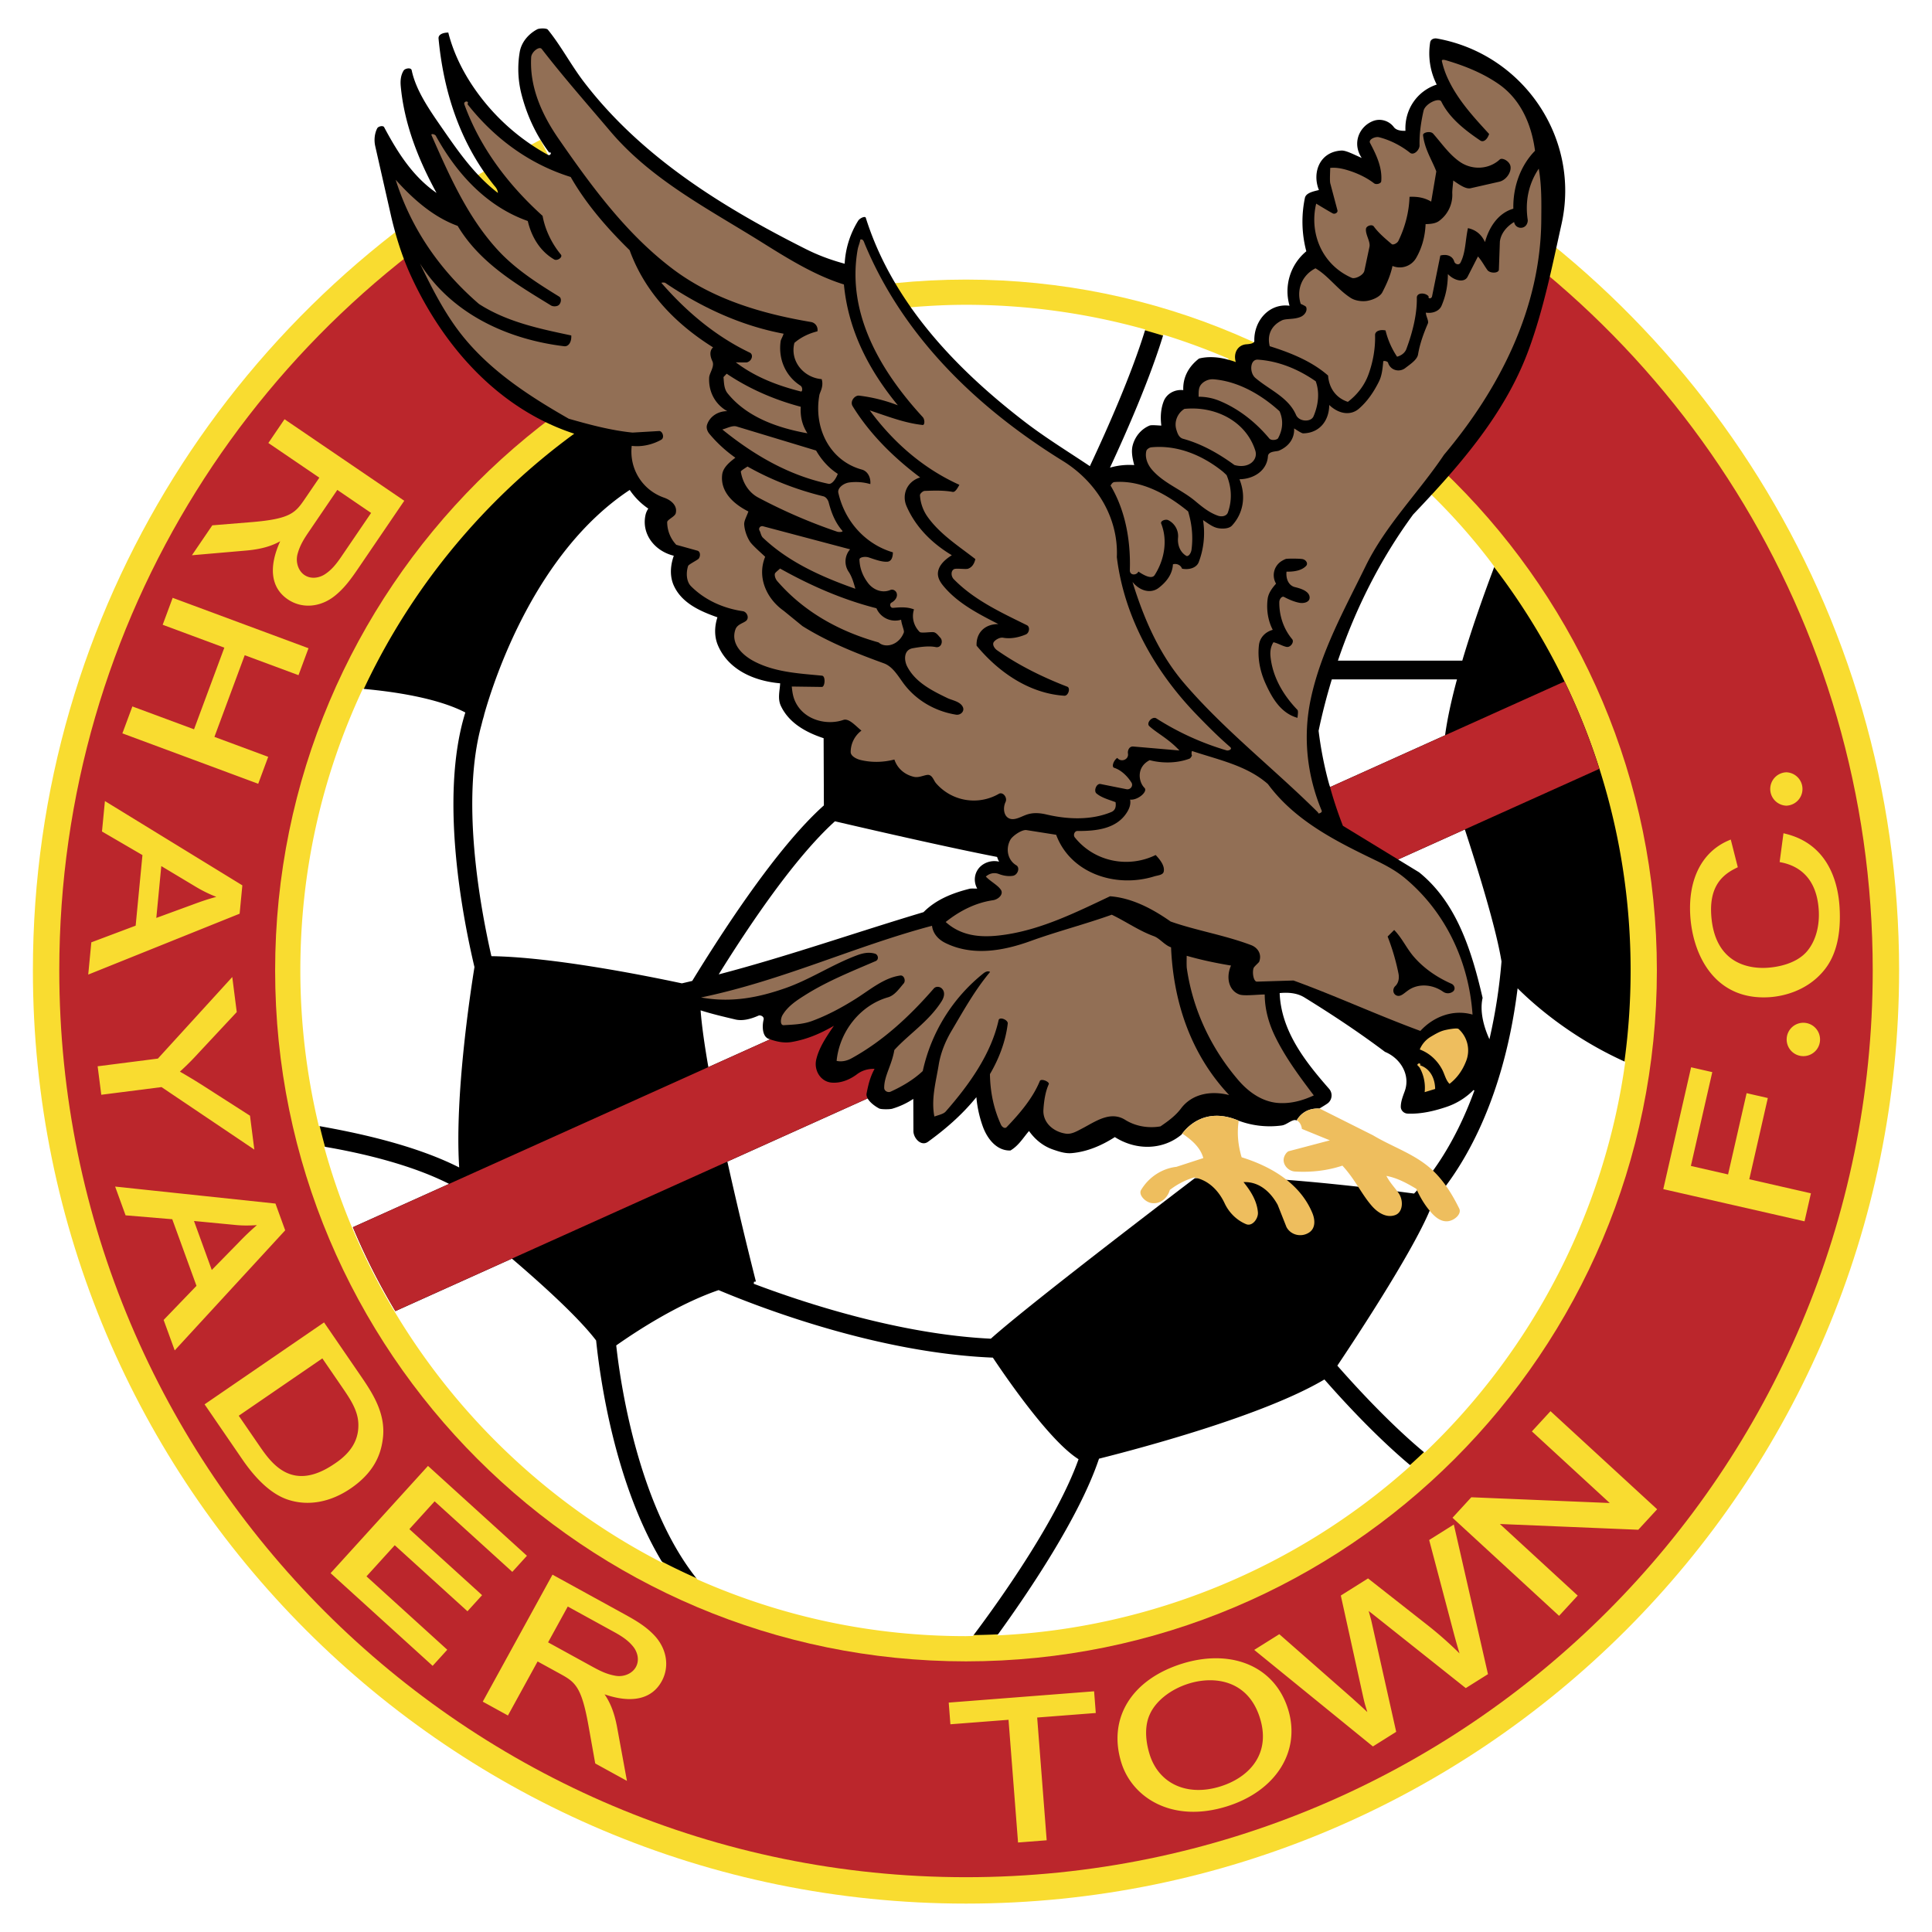
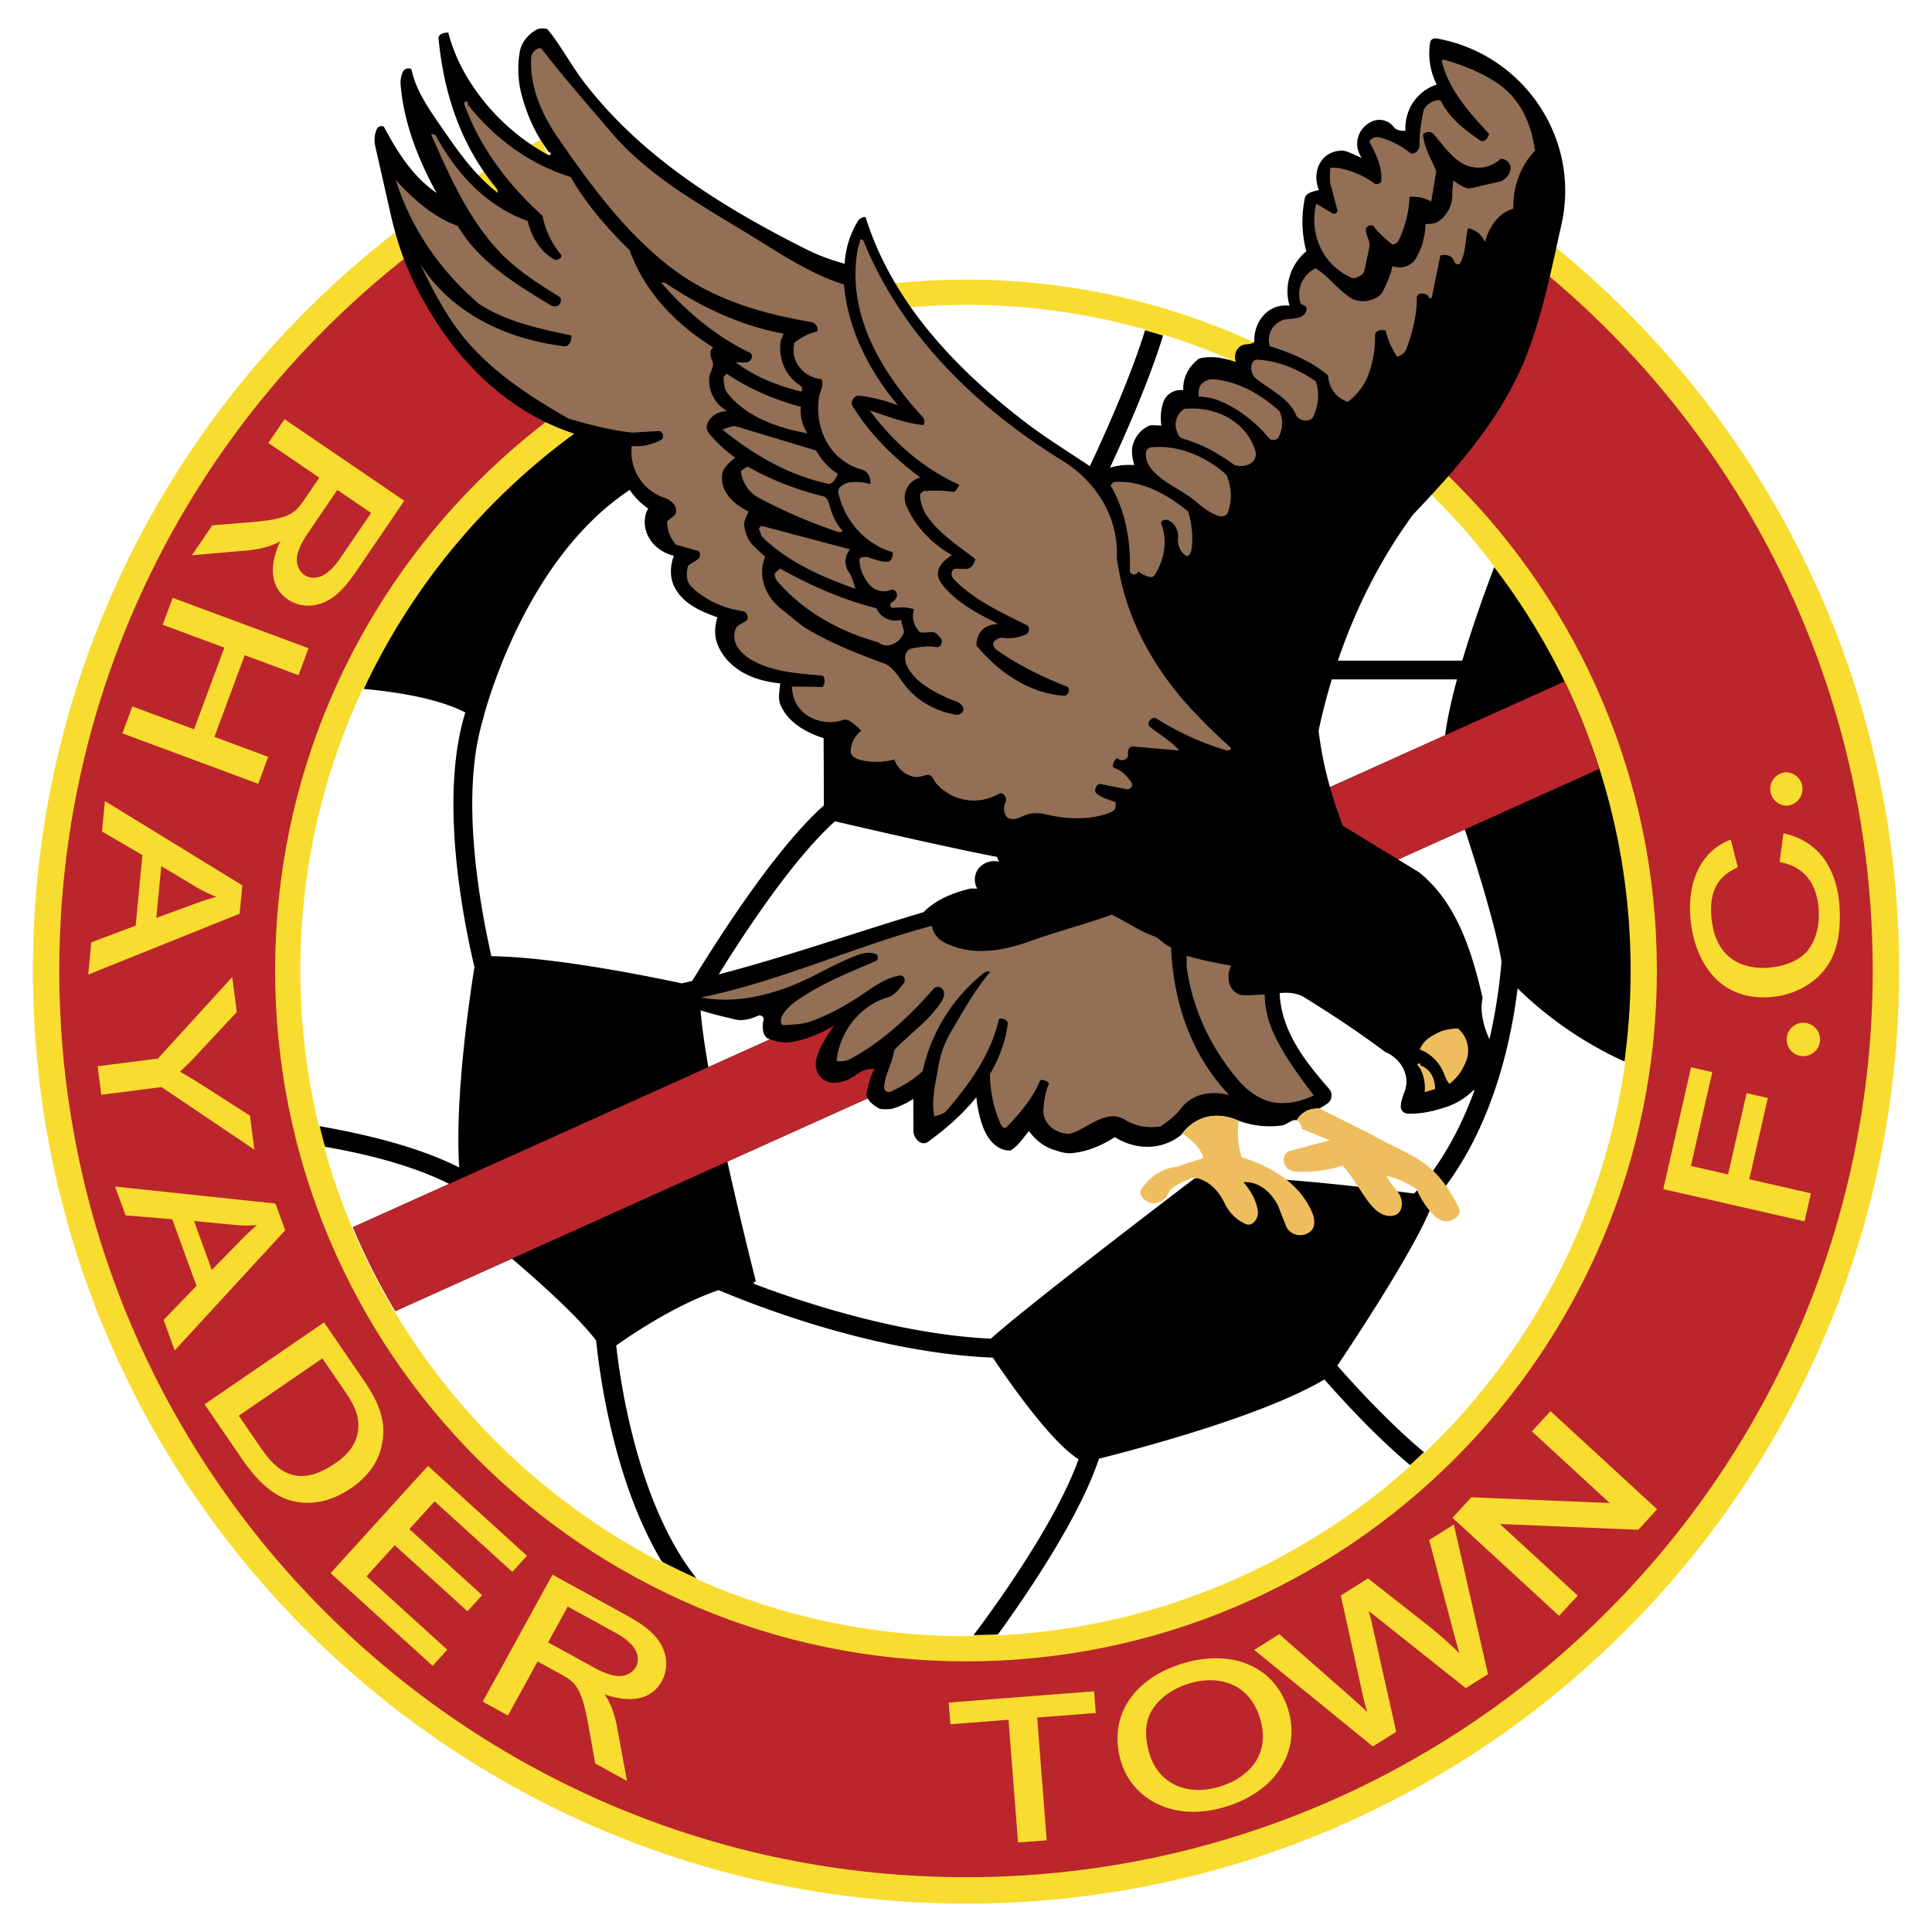
<svg xmlns="http://www.w3.org/2000/svg" width="2500" height="2500" viewBox="0 0 192.756 192.756">
  <g fill-rule="evenodd" clip-rule="evenodd">
    <path fill="#fff" d="M0 0h192.756v192.756H0V0z" />
    <path d="M138.857 13.962c-7.902 15.452-37.299 72.925-42.47 82.84-5.17-9.916-34.577-67.411-42.472-82.85C23.851 29.389 3.282 60.703 3.282 96.82c0 51.42 41.681 93.102 93.096 93.102 51.416 0 93.097-41.682 93.097-93.102 0-36.11-20.563-67.419-50.618-82.858z" fill="#f9dc30" />
    <path d="M137.658 16.306c-9.312 18.209-36.332 71.031-41.271 80.497-4.936-9.468-31.965-62.305-41.273-80.506-29.212 15-49.199 45.428-49.199 80.523 0 49.967 40.502 90.469 90.463 90.469 49.96 0 90.464-40.502 90.464-90.469 0-35.088-19.981-65.51-49.184-80.514z" fill="#bb262c" />
    <path d="M165.307 96.822c0 38.07-30.861 68.932-68.929 68.932-38.067 0-68.928-30.861-68.928-68.932 0-38.068 30.861-68.928 68.928-68.928 38.067 0 68.929 30.86 68.929 68.928z" fill="#f9dc30" />
    <path d="M142.756 49.45c3.984-4.321 7.701-8.956 9.748-14.518 1.5-4.076 2.354-8.35 3.293-12.589 1.9-8.556-3.816-16.944-12.414-18.497-.326-.059-.645.07-.697.392a6.905 6.905 0 0 0 .656 4.2c-1.963.646-3.227 2.496-3.119 4.615-.543.012-.945-.087-1.16-.373-.477-.634-1.33-.895-2.072-.606-1.395.543-2.109 2.231-1.131 3.687-.891-.393-1.586-.77-2.049-.74-2.186.138-2.914 2.244-2.221 3.938-.588.142-1.295.291-1.4.789a11.56 11.56 0 0 0 .141 5.323 5.173 5.173 0 0 0-1.674 5.432c-2.09-.27-3.572 1.572-3.512 3.518.01.259-.547.313-.77.327-.883.053-1.35.875-1.08 1.776-.256-.101-.508-.17-.758-.239a66.071 66.071 0 0 0-26.16-5.369c-1.833 0-3.643.095-5.437.24-1.949-2.753-3.53-5.75-4.561-9.031-.062-.197-.593.029-.763.303a9 9 0 0 0-1.343 4.284c-1.491-.407-2.723-.882-3.897-1.474-8.284-4.169-16.351-9.152-22.087-16.622-1.321-1.72-2.318-3.65-3.629-5.256-.14-.173-.861-.14-1.048-.043-.865.45-1.595 1.28-1.762 2.29a10.156 10.156 0 0 0 .156 4.108c.53 2.101 1.433 4.112 2.791 5.913.293-.124.148.374-.138.216a21.48 21.48 0 0 1-6.55-5.56c-1.554-1.98-2.776-4.233-3.383-6.635-.562.005-1.008.205-.972.6.487 5.145 2.062 10.342 5.575 14.691.048.061.315.312.349.711-2.413-1.856-4.043-4.27-5.678-6.625-1.245-1.793-2.517-3.667-2.924-5.609-.068-.325-.672-.187-.799.014-.296.464-.345 1.022-.295 1.567.346 3.771 1.756 7.331 3.571 10.651-2.4-1.655-3.922-4.11-5.23-6.562-.101-.188-.582-.094-.691.121-.27.533-.324 1.177-.199 1.755l1.61 7.104c.473 2 1.088 3.97 1.948 5.841 3.255 7.088 8.758 13.3 16.3 15.762-16.498 12.061-27.222 31.55-27.222 53.552 0 36.625 29.688 66.312 66.309 66.312 36.621 0 66.308-29.688 66.308-66.312 0-18.564-7.637-35.336-19.93-47.372z" />
    <path d="M102.191 42.047c2.096 1.615 4.354 2.996 6.545 4.462l.006-.014c1.76-3.746 4.141-9.132 5.492-13.523l.031-.102-.104-.028a66.446 66.446 0 0 0-17.785-2.433c-1.667 0-3.448.079-5.446.241l-.063.005c3.07 4.365 7.071 8.117 11.324 11.392zM113.162 46.402c-.178-.675-.32-1.368-.148-1.995.242-.874.846-1.6 1.676-1.947.205-.086.924 0 1.176 0-.105-.817-.061-1.651.23-2.411.295-.779 1.121-1.222 1.959-1.125-.049-1.198.467-2.301 1.572-3.152.822-.213 1.844-.185 2.918.112l.033-.097a66.006 66.006 0 0 0-6.412-2.367l-.102-.031-.029.1c-1.328 4.334-3.592 9.511-5.256 13.09l-.037.079a6.877 6.877 0 0 1 2.42-.256zM71.765 97.121l-.059.094c6.833-1.785 13.598-4.164 20.436-6.21 1.265-1.279 2.931-1.916 4.608-2.337.13-.032.544-.013.748-.013-.445-.796-.254-1.764.439-2.308a2.072 2.072 0 0 1 1.746-.379c-.096-.151-.146-.312-.205-.472-4.719-.908-12.865-2.782-16.175-3.555-3.974 3.59-8.459 10.233-11.538 15.18zM132.193 137.693l-.057-.062-.074.043c-5.92 3.486-17.646 6.658-22.414 7.859-1.945 5.83-7.113 13.436-10.025 17.455l-.127.178.215-.012c15.111-.748 29.652-6.73 40.947-16.846l.09-.08-.092-.076c-3.254-2.734-6.398-6.109-8.463-8.459zM162.082 105.91c-5.219-2.361-8.832-5.5-10.521-7.158l-.148-.148-.027.209c-1.506 11.787-5.908 18.252-8.398 21.057-1.254 3.832-7.6 13.455-9.516 16.314l-.045.066.053.061c1.725 1.965 5.133 5.691 8.584 8.566l.072.059.066-.064c10.818-10.32 17.898-24.117 19.939-38.854l.012-.078-.071-.03zM107.605 145.584l-.07-.045c-2.742-1.764-6.82-7.609-8.447-10.043l-.029-.045-.053-.002c-11.335-.475-22.875-4.869-27.311-6.734-4.041 1.385-8.13 4.053-10.214 5.518.521 4.75 2.444 16.33 8.09 23.344 8.515 3.77 17.52 5.662 26.807 5.662l.693-.018c3.082-4.092 8.424-11.756 10.508-17.557l.026-.08zM132.439 77.61c.041.155.082.311.125.465.031.123.072.242.105.362.008.011.025.032.059.08l11.447-5.157c.205-1.522.588-3.339 1.152-5.444l.035-.131h-12.487a59.398 59.398 0 0 0-1.318 5.127c.197 1.613.494 3.173.882 4.698zM141.586 87.032c3.723 3.005 5.23 7.759 6.334 12.527-.287 1.27.061 2.771.682 4.129l.031-.141a54.101 54.101 0 0 0 1.172-7.619c-.516-3.202-2.232-8.812-3.658-13.175l-6.658 2.998 2.097 1.281zM45.813 116.477l-.011-.18c-.414-6.965 1.07-16.924 1.535-19.811-1.144-4.831-3.524-16.885-.936-25.318l.025-.083-.078-.04c-2.769-1.409-7.009-2.037-10.079-2.315l-.072-.007-.031.066c-4.115 8.817-6.201 18.25-6.201 28.033 0 5.195.619 10.416 1.842 15.52 3.236.574 9.216 1.748 13.846 4.055l.16.08zM59.478 133.771l-.003-.027-.017-.025c-1.766-2.318-5.489-5.674-8.382-8.146l-11.634 5.24a66.068 66.068 0 0 1-4.237-8.371l9.604-4.324c-3.834-1.941-8.712-3.068-12.312-3.689l-.163-.029.045.158c4.893 17.695 17.071 32.719 33.413 41.215l.324.166-.187-.312c-4.569-7.709-6.034-17.852-6.451-21.856z" fill="#fff" />
    <path d="M144.32 110.434c-1.25.422-2.551.725-3.875.672-.377-.014-.691-.318-.688-.689.004-.541.215-1.055.396-1.557.59-1.633-.445-3.287-1.973-3.916-2.6-1.955-5.295-3.738-8.045-5.432-.695-.428-1.547-.521-2.463-.432.148 3.777 2.535 6.82 4.928 9.547a1.001 1.001 0 0 1-.074 1.402c-.145.127-.662.432-.875.561l.025.014c-1.287-.08-1.98.613-2.309 1.18-.08-.031-.162-.047-.248-.031-.418.086-.803.479-1.246.537a8.895 8.895 0 0 1-4.277-.471c-3.418-1.471-5.271.738-5.715 1.379-1.803 1.512-4.465 1.643-6.652.25-1.279.82-2.738 1.465-4.312 1.6-.637.055-1.252-.15-1.854-.357-.945-.326-1.754-.947-2.398-1.85-.59.682-1.02 1.449-1.854 1.945-1.377.043-2.328-1.182-2.771-2.441a11.586 11.586 0 0 1-.627-2.881c-1.477 1.828-3.187 3.264-4.823 4.451-.68.494-1.444-.342-1.458-1.053l-.011-3.225a7.796 7.796 0 0 1-2.107.982c-.252.074-1.111.072-1.297-.025-.427-.223-.931-.604-1.152-1.006l-13.995 6.305a428.738 428.738 0 0 0 2.847 11.967l-.19.021-.028.201c4.904 1.859 14.5 5.041 23.657 5.48 3.998-3.592 20.176-15.879 20.338-16.004 5-.568 16.973.873 21.887 1.523 1.441-1.486 4.01-4.746 6.02-10.279l-.084-.053a6.858 6.858 0 0 1-2.697 1.685zM76.688 103.646c-.636-.244-.661-1.25-.504-1.912.08-.336-.339-.479-.501-.408-.828.367-1.622.555-2.33.385-1.157-.275-2.321-.545-3.453-.908l.002.041c.117 1.523.397 3.473.771 5.623l6.159-2.773c-.048-.018-.099-.03-.144-.048zM82.199 80.356l-.026-6.705c-1.859-.612-3.493-1.574-4.27-3.235-.34-.726-.096-1.533-.067-2.242-2.529-.219-5.119-1.299-6.189-3.743-.38-.867-.387-1.851-.07-2.843-1.741-.612-3.542-1.417-4.338-3.136-.42-.908-.381-1.964-.015-3.006-1.922-.469-3.233-2.173-2.824-4.057a1.86 1.86 0 0 1 .281-.646 6.924 6.924 0 0 1-1.854-1.861c-9.358 6.181-13.483 18.729-14.525 22.427.016.001-.101.383-.101.383l-.043.147-.137.539c-1.994 7.344-.236 17.527.988 22.941l.019.079.082.001c6.078.104 15.101 1.896 18.919 2.71.346-.076.689-.16 1.034-.242 2.955-4.821 8.429-13.313 13.136-17.511zM133.484 65.911h12.41l.021-.075c.82-2.765 1.891-5.895 3.178-9.303a60.769 60.769 0 0 0-6.264-7.157l-.004-.003c-.607.659-1.219 1.312-1.834 1.959-3.28 4.46-5.753 9.413-7.507 14.579z" fill="#fff" />
    <path d="M86.46 109.094c.149-.764.329-1.607.795-2.453-.658-.021-1.256.164-1.741.529-.744.559-1.649.926-2.566.84-1.088-.107-1.761-1.23-1.511-2.301.265-1.129.895-2.107 1.762-3.367-1.516.879-2.821 1.371-4.185 1.613-.778.139-1.538-.031-2.184-.262l-41.626 18.748a66.068 66.068 0 0 0 4.237 8.371l47.125-21.225c-.09-.163-.138-.331-.106-.493zM139.488 85.751l20.082-9.045a65.644 65.644 0 0 0-3.467-8.719L132.697 78.53a40.15 40.15 0 0 0 1.285 3.861l5.506 3.36z" fill="#bb262c" />
    <path d="M123.877 115.461c-.387-1.318-.463-2.49-.289-3.646l.01.004c-3.418-1.471-5.271.738-5.715 1.379.037-.027.076-.051.111-.08.883.613 1.76 1.334 2.062 2.424l-2.684.873c-1.396.158-2.732.984-3.527 2.311-.281.473.402 1.197 1.025 1.299.92.152 1.643-.543 1.84-1.303.787-.6 1.592-1.006 2.422-1.244 1.438.242 2.465 1.33 3.045 2.564.469 1.006 1.285 1.742 2.156 2.096.619.252 1.219-.57 1.17-1.178-.092-1.115-.678-2.084-1.436-3.021 1.633-.07 2.756 1.082 3.408 2.268l.873 2.207c.432.832 1.514 1.066 2.285.539.619-.424.584-1.238.309-1.912-1.233-2.998-4.167-4.682-7.065-5.58zM129.369 111.783c.268.105.479.457.521.848l2.793 1.141-4.094 1.08c-.168.039-.465.387-.514.77-.078.617.469 1.221 1.123 1.26 1.621.1 3.252-.092 4.734-.586 1.275 1.373 1.924 2.883 2.977 4.064.586.656 1.459 1.195 2.324.854.734-.291.809-1.436.322-2.156-.332-.492-.865-1.029-1.234-1.738 1.115.207 2.082.75 2.988 1.291.406.908.908 1.729 1.549 2.436.414.453.936.844 1.557.799.666-.049 1.443-.717 1.172-1.271-.684-1.387-1.514-2.75-2.678-3.838-1.703-1.59-3.953-2.287-5.924-3.469l-5.309-2.662c-1.285-.083-1.979.611-2.307 1.177zM144.025 102.812c.291-.086 1.346-.289 1.498-.15a2.881 2.881 0 0 1 .75 3.209c-.334.859-.85 1.643-1.652 2.264-.379-.363-.48-.953-.75-1.455-.477-.881-1.24-1.611-2.221-1.973.232-.562.633-1 1.131-1.291.399-.234.803-.477 1.244-.604zM141.502 106.363c-.305-.211.311-.438.188-.072 1.029.342 1.482 1.338 1.496 2.355l-1.047.318a4.126 4.126 0 0 0-.48-2.41 1.205 1.205 0 0 0-.157-.191z" fill="#eebe5e" />
    <path d="M122.727 74.526c.279.241-.186.39-.344.342a27.337 27.337 0 0 1-7.012-3.192c-.402-.257-1.051.458-.701.775.789.72 1.91 1.251 3 2.425l-4.592-.395c-.439-.041-.588.421-.541.704.1.606-.697.908-1.068.429-.398.291-.58.906-.309.991.672.213 1.295.793 1.721 1.463.209.327-.082.725-.461.678l-2.604-.521c-.422-.102-.723.685-.422.937.51.433 1.27.63 1.904.87.059.38.021.799-.422.985-1.93.807-4.258.766-6.465.246-.588-.139-1.223-.206-1.84-.03-.564.16-1.182.585-1.713.476-.736-.15-.818-1.105-.537-1.685.221-.458-.268-1.058-.676-.819a4.984 4.984 0 0 1-6.271-1.078c-.227-.265-.369-.882-.868-.814-.384.053-.866.297-1.317.193-.888-.199-1.646-.802-1.956-1.727-1.168.297-2.271.301-3.33.057-.442-.099-1.038-.395-1.031-.818a2.681 2.681 0 0 1 1.074-2.123c-.61-.494-1.25-1.262-1.814-1.065-1.638.569-3.99.028-4.835-1.933-.168-.392-.247-.815-.301-1.402l3.006.041c.309-.007.388-1.086.009-1.124-2.231-.221-4.615-.323-6.714-1.4-1.217-.624-2.438-1.781-1.917-3.229.183-.507.824-.621 1.074-.855.326-.306.058-.889-.343-.949-1.944-.286-3.789-1.104-5.172-2.495-.455-.457-.513-1.317-.287-2.017.053-.165.971-.599 1.07-.747.191-.286.135-.703-.137-.778l-2.115-.588a3.32 3.32 0 0 1-.905-2.256c-.002-.254.77-.549.854-.89.192-.778-.482-1.318-1.165-1.556-2.164-.754-3.488-2.875-3.227-5.167 1.04.124 2.096-.137 2.94-.609.365-.204.136-.87-.197-.873l-2.661.156c-2.16-.218-4.272-.785-6.365-1.383-4.296-2.453-8.527-5.229-11.416-9.351-1.349-1.925-2.407-4.025-3.429-6.135 3.135 5.002 8.705 7.57 14.393 8.255.416.049.744-.398.704-1.076-3.132-.664-6.407-1.336-9.208-3.141-3.742-3.231-6.704-7.316-8.312-12.391 1.922 2.139 3.913 3.775 6.183 4.599 2.209 3.691 5.855 5.817 9.309 7.937.202.124.525.108.699.017.309-.159.409-.721.127-.894-2.182-1.339-4.359-2.737-6.088-4.606-3.024-3.268-4.839-7.385-6.651-11.492-.095-.214.345-.097.421.041 2.091 3.8 5.073 7.061 9.18 8.511.372 1.588 1.228 3.02 2.638 3.838.296.171.893-.217.659-.498-.875-1.056-1.565-2.432-1.819-3.853-3.445-3.112-6.239-6.807-7.8-11.109-.134-.371.53-.415.307-.036 2.661 3.393 6.156 5.975 10.297 7.267 1.595 2.795 3.768 5.235 5.88 7.304 1.567 4.309 4.684 7.409 8.326 9.695-.389.352-.296.899-.069 1.38.247.522-.301 1.179-.323 1.636-.071 1.425.609 2.674 1.806 3.348-.904-.007-1.731.511-2.011 1.341-.107.318.017.666.235.927.753.9 1.62 1.697 2.585 2.377-.534.413-1.227.949-1.315 1.688-.207 1.738 1.172 2.951 2.616 3.676-.211.575-.445.954-.419 1.307.043.601.268 1.219.565 1.688.248.391 1.256 1.256 1.527 1.526-.836 2.033.134 4.178 1.843 5.382l1.876 1.53c2.529 1.584 5.32 2.698 8.124 3.716.861.312 1.378 1.204 1.925 1.955 1.241 1.706 3.168 2.834 5.281 3.168.425.068.875-.322.673-.763-.254-.553-1.074-.671-1.512-.88-1.669-.798-3.24-1.623-4.04-3.162-.32-.616-.371-1.658.553-1.823.641-.115 1.584-.261 2.275-.118.594.124.78-.611.479-.929-.185-.195-.357-.459-.61-.54-.255-.083-1.293.123-1.458-.042-.569-.579-.824-1.412-.562-2.245-.727-.285-1.464-.203-2.081-.155-.301.024-.392-.398-.167-.52.341-.186.643-.551.521-.946-.079-.258-.384-.424-.628-.318-.809.348-1.713-.005-2.241-.709-.504-.671-.82-1.443-.846-2.322-.007-.244.568-.336.932-.214.634.212 1.285.453 1.826.428.392-.018.573-.374.579-.937-2.728-.804-4.796-3.081-5.442-5.938-.108-.482.516-.95 1.067-1.031a5.156 5.156 0 0 1 2.124.158c.063-.649-.257-1.286-.839-1.445-3.204-.875-4.832-4.14-4.244-7.436.054-.304.455-.854.229-1.59-1.763-.138-3.191-1.767-2.72-3.616.633-.555 1.458-.95 2.296-1.153a.788.788 0 0 0-.655-.933c-4.903-.826-9.785-2.27-13.786-5.295-4.638-3.505-8.098-8.239-11.385-12.988-1.657-2.394-2.909-5.158-2.732-8.138.031-.517.806-1.136 1.055-.814 2.14 2.774 4.525 5.478 6.851 8.223 4.123 4.865 9.854 7.773 15.17 11.103 2.631 1.648 5.302 3.293 8.126 4.166.432 4.566 2.458 8.502 5.381 12.056a16.072 16.072 0 0 0-3.859-.964c-.428-.054-.957.558-.649 1.058 1.639 2.661 3.962 5.023 6.733 7.103-1.325.402-1.858 1.725-1.355 2.875.901 2.061 2.496 3.676 4.516 4.887-.755.466-1.295 1.033-1.38 1.684-.071.531.221 1.002.542 1.388 1.38 1.659 3.299 2.688 5.483 3.795-1.379-.004-2.234.892-2.176 2.155 2.176 2.63 5.246 4.77 8.756 4.995.396.024.637-.771.291-.903-2.336-.898-4.785-2.082-7.004-3.636-.264-.185-.508-.577-.318-.83.174-.232.602-.476.922-.418.738.133 1.547-.021 2.271-.329.344-.146.441-.753.107-.919-2.586-1.278-5.264-2.505-7.306-4.598-.267-.275-.312-.822.038-.999.21-.105 1.16.037 1.379-.036.403-.134.633-.491.742-.965-1.645-1.284-3.454-2.423-4.711-4.138a4.166 4.166 0 0 1-.816-2.222c-.01-.179.307-.435.456-.441.968-.039 1.928-.065 2.807.098.25.047.484-.37.669-.706-3.571-1.616-6.546-4.183-8.941-7.425 1.817.602 3.477 1.262 5.277 1.455.218.024.234-.543.006-.792-4.172-4.54-7.616-10.303-6.492-16.703.061-.346.223-.676.265-1.001.298-.113.38.277.448.436 3.904 9.361 11.323 16.432 19.756 21.644 3.344 2.067 5.566 5.646 5.391 9.602.738 5.994 3.771 11.368 7.918 15.67 1.089 1.13 2.196 2.242 3.382 3.269z" fill="#926f55" />
-     <path d="M153.521 16.828c.303 1.723.264 3.429.252 5.12-.057 8.78-4.139 16.815-9.705 23.426-2.523 3.762-5.807 6.998-7.811 11.09-2.104 4.303-4.475 8.541-5.482 13.274-.787 3.708-.406 7.552 1.094 11.151.082.198-.432.372-.354.182-4.445-4.416-9.338-8.203-13.359-12.889-2.441-2.848-3.99-6.302-5.166-10.12.775.95 1.865 1.169 2.615.589.715-.552 1.367-1.311 1.418-2.347.379-.126.803.093.904.431.711.147 1.463-.081 1.678-.667a8.213 8.213 0 0 0 .424-4.176c.539.356.986.711 1.514.805.416.075 1.066.066 1.367-.255 1.076-1.153 1.465-2.847.752-4.626 1.5-.028 2.748-.912 2.84-2.289.035-.534.85-.462 1.09-.562.973-.411 1.572-1.199 1.523-2.222.422.272.768.494.904.492 1.598-.026 2.586-1.226 2.598-2.83 1.016.962 2.176 1.044 2.949.382.867-.746 1.512-1.709 2.018-2.734.268-.542.352-1.173.422-1.99.01-.107.436-.021.479.121.24.787 1.141.984 1.713.542.514-.397 1.191-.832 1.281-1.363.182-1.089.564-2.119.979-3.085.113-.267-.197-.721-.199-1.091.623.111 1.326-.122 1.566-.686.387-.91.619-1.88.631-3.157.648.683 1.631.881 1.955.288l1.045-2.044c.383.434.652.955.938 1.349.26.361 1.135.346 1.15-.035l.098-2.787c.096-.821.678-1.519 1.422-1.964.066.432.49.673.887.542.385-.126.5-.554.469-.766-.275-1.857.09-3.583 1.101-5.099zM118.924 75.395c-.076-.191-.035-.422.006-.466 2.703.898 5.473 1.453 7.57 3.297 2.703 3.671 6.812 5.718 10.807 7.64 1.008.488 2 1.029 2.857 1.742 4.023 3.346 6.383 8.276 6.752 13.617-2.012-.574-3.969.275-5.205 1.631-4.354-1.604-8.467-3.508-12.658-5.031l-3.658.113c-.33-.008-.479-.912-.322-1.359.049-.139.529-.555.553-.618.299-.773-.15-1.423-.809-1.67-2.666-1.005-5.496-1.457-8.023-2.35-1.926-1.353-3.943-2.362-6.045-2.52-3.432 1.627-6.742 3.259-10.363 3.816-2.004.307-4.256.364-6.034-1.25 1.403-1.118 2.985-1.921 4.723-2.172.533-.079 1.076-.594.783-1.038-.316-.476-1.004-.803-1.502-1.321.414-.362.881-.415 1.295-.258.449.171.939.256 1.402.181.488-.077.742-.812.342-1.049-.828-.492-1.102-1.593-.598-2.533.219-.406 1.15-1.042 1.611-.979l2.965.468c1.412 3.828 5.912 5.348 9.775 4.154.359-.112.881-.125.957-.48.111-.536-.289-1.113-.805-1.655-2.754 1.348-6.131.666-8.07-1.762-.18-.223-.029-.638.268-.636 1.84.011 3.961-.186 4.992-1.947.207-.354.342-.756.26-1.186.73.102 1.811-.789 1.43-1.172-.607-.612-.812-2.082.525-2.76 1.139.307 2.652.343 3.965-.148.127-.049.203-.238.254-.299z" fill="#926f55" />
    <path d="M122.633 109.254c-1.863-.473-3.721-.105-4.807 1.342-.521.695-1.229 1.229-2.047 1.783-1.129.199-2.436.025-3.508-.645-1.492-.938-2.975.162-4.283.844-.52.27-1.064.607-1.631.529-1.229-.166-2.344-1.086-2.254-2.406.059-.893.199-1.801.533-2.529.109-.238-.77-.615-.895-.312-.691 1.693-1.998 3.232-3.305 4.592-.189.201-.473-.025-.57-.24-.689-1.51-1.068-3.148-1.1-5.045.834-1.418 1.557-3.172 1.777-5.045.045-.371-.826-.719-.912-.338-.746 3.355-2.904 6.408-5.273 9.107-.216.246-.609.326-1.136.504-.337-1.758.155-3.453.429-5.133.199-1.229.674-2.387 1.309-3.455 1.183-1.998 2.311-4.035 3.821-5.834-.199-.129-.455-.027-.656.133a17.144 17.144 0 0 0-6.061 9.752c-.894.844-2.027 1.523-3.222 2.064-.227.102-.623-.045-.625-.391-.008-1.18.763-2.266 1.011-3.768 1.403-1.551 3.444-2.854 4.714-4.861.249-.395.383-.895.049-1.254-.217-.234-.617-.266-.827-.023-2.366 2.719-5.024 5.213-8.197 6.959-.466.258-.993.377-1.498.26.293-2.957 2.381-5.559 5.133-6.344.689-.197 1.17-.945 1.552-1.371.244-.271.044-.854-.329-.801-1.647.229-3.005 1.414-4.482 2.344-1.386.869-2.834 1.648-4.363 2.205-.91.33-1.898.35-2.782.406-.399.027-.322-.674-.124-1.008.55-.926 1.479-1.508 2.356-2.059 2.178-1.357 4.576-2.314 6.936-3.329.349-.15.254-.64-.063-.737-.655-.197-1.268-.039-1.835.174-2.457.919-4.661 2.413-7.14 3.274-2.559.891-5.291 1.482-8.388.92 8.14-1.688 15.371-5.122 23.047-7.152.097.795.643 1.371 1.323 1.709 2.729 1.354 5.814.789 8.52-.191 2.652-.962 5.396-1.659 8.09-2.623 1.414.678 2.727 1.609 4.201 2.142.582.21 1.074.902 1.715 1.112.228 5.36 1.914 10.618 5.797 14.739zM143.861 6.116c-.066-.266.387-.108.566-.054 1.826.547 3.572 1.268 5.094 2.323 2.098 1.455 3.26 3.864 3.629 6.658-1.373 1.391-2.211 3.483-2.164 5.779-1.51.433-2.424 1.842-2.828 3.333-.309-.681-.836-1.206-1.699-1.394-.271 1.227-.223 2.438-.748 3.447-.152.291-.549.145-.623-.117-.145-.501-.67-.784-1.385-.596l-.824 4.06c-.057.295-.439.253-.338.02-.32-.405-1.195-.405-1.184.13.031 1.612-.41 3.413-1.041 5.11-.146.4-.525.668-.93.772a8.165 8.165 0 0 1-1.15-2.618c-.547-.121-1.057.071-1.045.463.037 1.293-.195 2.655-.66 3.931-.393 1.084-1.119 2.018-2.053 2.73-1.135-.37-1.875-1.312-1.975-2.624-1.654-1.452-3.807-2.295-5.822-2.929-.293-1.176.209-2.093 1.223-2.58.41-.197 1.246-.064 1.896-.363.367-.169.666-.59.514-.966-.041-.104-.537-.309-.541-.316-.457-1.427.135-2.863 1.471-3.546 1.285.745 2.182 2.096 3.516 2.953.453.292 1.135.375 1.611.301.613-.095 1.32-.427 1.541-.854.438-.845.809-1.667 1.018-2.635a1.885 1.885 0 0 0 2.361-.799c.576-1 .889-2.128.941-3.374.492-.01.996-.054 1.357-.326a3.216 3.216 0 0 0 1.305-2.761c-.014-.237.076-.955.098-1.266.582.404 1.254.883 1.732.771l2.854-.648c.682-.151 1.23-.943 1.123-1.543-.092-.516-.828-.9-1.072-.674-1.104 1.018-2.775 1.067-3.979.232-1.078-.748-1.811-1.843-2.662-2.807-.273-.31-1.039-.123-1.01.141.16 1.422.92 2.544 1.322 3.623l-.51 3.012c-.596-.352-1.271-.519-2.162-.478-.047 1.511-.439 3.015-1.111 4.397-.117.243-.531.435-.664.322-.676-.57-1.336-1.136-1.789-1.763-.182-.249-.748-.058-.781.236-.068.578.467 1.277.346 1.805l-.502 2.368c-.09.472-.943.858-1.256.721-2.969-1.299-4.264-4.439-3.555-7.406.473.284 1.051.64 1.643.969.217.12.539-.074.479-.301l-.713-2.679c-.074-.276-.01-1.179-.01-1.552.57-.062 1.148.051 1.705.217.98.292 1.918.74 2.664 1.312.234.181.701.027.721-.189.127-1.417-.533-2.723-1.115-3.831-.184-.35.52-.665.898-.57 1.186.3 2.279.904 3.086 1.547.385.309.967-.292.955-.738-.029-1.16.143-2.308.395-3.435.166-.74 1.561-1.372 1.779-.928.812 1.655 2.383 2.864 3.881 3.88.301.204.686-.057.887-.65-1.553-1.696-3.242-3.5-4.223-5.758a8.878 8.878 0 0 1-.487-1.495z" fill="#926f55" />
    <path d="M118.41 96.607c-.037-.256-.014-1.044-.014-1.247 1.396.4 2.834.711 4.424.973-.527 1.18-.23 2.496.834 2.887.463.172 1.855 0 2.527 0 .004 1.424.379 2.811.992 4.094 1.047 2.18 2.502 4.119 3.904 5.975-1.195.557-2.375.842-3.557.754-1.578-.119-2.93-1.066-3.961-2.264-2.733-3.183-4.551-7.033-5.149-11.172zM111.197 48.094c2.678-.209 5.25 1.215 7.344 2.931.387 1.284.504 2.563.336 3.822-.049.359-.32.733-.535.603-.631-.385-.871-1.113-.809-1.797a1.774 1.774 0 0 0-.982-1.758c-.26-.127-.811.07-.699.348.656 1.638.338 3.592-.652 5.133-.297.46-1.113-.005-1.623-.352-.172.394-.867.415-.852-.138.086-2.727-.361-5.819-1.926-8.448.053-.046.156-.325.398-.344zM77.827 56.723c3.005 1.681 6.188 3.092 9.615 3.963a2.034 2.034 0 0 0 2.463 1.144c.058.551.344 1.084.268 1.279-.479 1.25-1.828 1.604-2.513.986-4.058-1.131-7.524-3.136-10.103-6.107-.172-.198-.294-.506-.248-.747.022-.114.371-.371.518-.518zM65.98 28.215a.67.67 0 0 1 .38 0c3.601 2.439 7.552 4.28 11.819 5.079-.077.281-.27.574-.294.753-.256 1.824.526 3.504 1.976 4.428.239.152.212.629.043.585-2.286-.581-4.51-1.406-6.49-2.908.368 0 1.022.027 1.115 0 .519-.148.653-.791.282-.968-3.423-1.634-6.351-4.112-8.831-6.969zM114.873 44.627c2.594-.249 5.066.783 7.074 2.382.119.092.436.401.43.393.533 1.283.545 2.559.131 3.724-.127.364-.596.46-.973.333-.895-.304-1.631-.92-2.297-1.476-1.389-1.159-3.133-1.763-4.303-3.121-.451-.521-.725-1.227-.562-1.878.041-.162.291-.336.5-.357zM118.166 40.796c3.029-.31 6.127 1.186 7.074 4.152.303.945-.658 1.852-2.082 1.446-1.33-.971-3.105-2.066-5.113-2.614-.443-.122-.578-.578-.684-.929-.24-.806.147-1.65.805-2.055zM73.474 42.545l7.948 2.405c.473.821 1.175 1.695 2.163 2.326-.162.46-.561 1.072-.927.994-3.992-.843-7.488-2.906-10.593-5.422.431-.1.969-.417 1.409-.303zM75.793 52.963c-.158-.245.052-.528.332-.458l8.69 2.302a1.834 1.834 0 0 0-.144 2.24c.317.471.481 1.033.669 1.694-3.47-1.22-6.731-2.717-9.237-5.109-.165-.155-.242-.564-.31-.669zM74.577 46.545c2.303 1.303 4.854 2.307 7.564 2.97.309.076.488.42.533.597.28 1.083.664 2.029 1.364 2.841.124.144-.377.141-.495.1a53.298 53.298 0 0 1-7.895-3.413c-.936-.5-1.542-1.447-1.734-2.567-.018-.107.312-.289.663-.528zM125.5 35.882c1.955.129 3.934.877 5.77 2.159.383 1.037.301 2.286-.221 3.499-.256.597-1.441.554-1.746-.148-.77-1.77-2.676-2.502-4.062-3.694-.596-.512-.546-1.869.259-1.816z" fill="#926f55" />
    <path d="M121.096 37.844c2.385.194 4.697 1.486 6.564 3.186.398.885.332 1.813-.143 2.69-.088.166-.668.281-.883.023-1.305-1.565-3.002-2.947-4.996-3.763a5.417 5.417 0 0 0-2.053-.397c.008-.386-.031-.817.201-1.157.194-.282.683-.633 1.31-.582zM72.5 37.285c2.245 1.511 4.767 2.604 7.391 3.298-.066 1.01.171 1.899.666 2.647-3.019-.542-6.061-1.626-7.966-3.989-.373-.462-.356-1.106-.407-1.589-.006-.054.155-.18.316-.367z" fill="#926f55" />
    <path d="M128.34 55.756c.336-.038 1.369-.025 1.613.025.355.071.576.437.365.67-.432.473-1.219.603-1.961.582-.078.69.188 1.388.852 1.546.572.136 1.422.404 1.453 1.014.023.491-.582.633-1.033.545-.521-.103-1.027-.322-1.512-.578-.221-.118-.479.205-.48.514-.016 1.334.414 2.66 1.283 3.697.227.271-.154.852-.57.769-.41-.084-.84-.363-1.297-.463-.289.452-.346.955-.293 1.45.213 2.006 1.244 3.799 2.676 5.288.1.104.061.393.012.804-1.66-.468-2.521-1.965-3.174-3.398-.553-1.215-.826-2.548-.666-3.878.088-.71.607-1.292 1.375-1.504-.482-.928-.648-2.021-.508-3.093.074-.561.432-1.059.838-1.514a1.657 1.657 0 0 1 .473-2.201c.097-.072.435-.262.554-.275zM139.098 92.784c.781.8 1.23 1.822 1.938 2.646 1.018 1.187 2.332 2.083 3.77 2.716.33.146.438.561.154.783a.828.828 0 0 1-.98.016c-1.055-.74-2.42-.84-3.406-.193-.479.314-.816.74-1.238.57-.377-.154-.426-.656-.131-.939.338-.32.412-.805.32-1.26a22.093 22.093 0 0 0-1.082-3.685l.655-.654z" />
    <path d="M24.568 54.928c1.659-.145 2.658-.518 3.388-.928-1.181 2.601-.934 4.646.755 5.796 1.406.958 3.257.814 4.715-.366.952-.771 1.6-1.672 2.349-2.772l4.414-6.484.146-.213-.214-.145L28.6 41.972l-.212-.145-.146.213-1.322 1.944-.146.213.214.145 4.872 3.317-1.374 2.017c-1.01 1.483-1.428 2.098-5.491 2.425l-3.69.301-.124.01-.069.102-1.658 2.435-.306.448.542-.046 4.878-.423zm9.085-6.049l3.372 2.297-3.003 4.409c-.576.847-1.044 1.344-1.614 1.715-.504.327-1.343.54-2.042.064-.613-.417-.897-1.301-.675-2.103.259-.942.687-1.57 1.279-2.439l2.683-3.943zM25.521 78.107l.241.091.09-.242.818-2.206.089-.241-.242-.089-5.124-1.901 3.023-8.148 5.125 1.901.241.09.09-.242.817-2.203.091-.242-.242-.089-13.068-4.85-.242-.09-.089.242-.818 2.204-.09.241.242.09 5.91 2.194-3.024 8.146-5.909-2.191-.242-.091-.089.242-.818 2.204-.091.241.243.089 13.068 4.85zM23.907 91.159l.015-.156.242-2.511.016-.161-.138-.083-13.222-8.11-.352-.216-.04.411-.237 2.463-.017.163.144.083 3.894 2.27-.678 7.041-4.272 1.607-.15.056-.016.16-.253 2.636-.041.42.394-.156 14.565-5.858.146-.059zm-8.312.423l.498-5.172 3.55 2.129a13.45 13.45 0 0 0 1.94.942c-.883.235-1.619.495-2.341.765.001 0-2.64.966-3.647 1.336zM24.903 114.377l.472.32-.072-.566-.346-2.701-.015-.119-.102-.062-4.51-2.891a60.373 60.373 0 0 0-2.38-1.441 27.543 27.543 0 0 0 1.859-1.861l3.729-3.994.083-.088-.016-.119-.361-2.824-.071-.553-.375.412-7.045 7.725-5.756.736-.256.031.033.256.298 2.332.032.254.257-.031 5.755-.734 8.787 5.918zM28.453 122.748l-.054-.148-.862-2.371-.055-.15-.16-.016-15.425-1.635-.41-.043.141.389.845 2.326.057.154.164.014 4.492.375 2.417 6.645-3.166 3.287-.111.117.055.152.906 2.488.144.398.287-.312 10.629-11.553.106-.117zm-2.821-.516a24.999 24.999 0 0 0-1.784 1.697l-2.719 2.775-1.775-4.885c1.11.105 4.122.395 4.121.395.703.073 1.42.065 2.157.018zM38.189 143.594c.361-2.586-1.09-4.703-2.255-6.404l-3.458-5.041-.146-.211-.212.145-11.495 7.883-.212.146.146.211 3.611 5.266c1.472 2.148 2.991 3.5 4.518 4.02 2.023.686 4.27.289 6.326-1.123 2.49-1.709 3.006-3.611 3.177-4.892zm-6.028-8.067l1.954 2.848c.855 1.25 1.661 2.424 1.64 3.857-.004 1.508-.78 2.75-2.372 3.803-4.271 2.928-6.326-.07-7.554-1.861l-2.009-2.926 8.341-5.721zM40.844 152.561l2.519-2.774 7.558 6.865.19.174.175-.191 1.112-1.225.173-.191-.191-.174-9.489-8.619-.19-.172-.174.191-9.37 10.317-.174.191.191.174 9.8 8.9.19.174.174-.191 1.113-1.225.173-.191-.191-.174-7.869-7.147 2.82-3.105 7.064 6.414.19.174.174-.192 1.113-1.224.173-.19-.19-.175-7.064-6.414zM62.223 161.006l-6.875-3.777-.226-.125-.124.227-6.709 12.217-.125.227.226.123 2.061 1.133.226.125.124-.227 2.836-5.166 2.139 1.174c1.573.863 2.224 1.223 2.938 5.236l.651 3.645.023.121.108.061 2.58 1.418.476.26-.099-.533-.884-4.816c-.295-1.59-.752-2.564-1.25-3.285 2.703.93 4.716.49 5.7-1.305.82-1.49.5-3.318-.812-4.658-.856-.876-1.817-1.435-2.984-2.075zm-5.577-.723l4.676 2.57c.901.496 1.44.914 1.86 1.443.375.469.667 1.283.259 2.025-.357.65-1.211 1.016-2.03.871-.964-.168-1.631-.533-2.552-1.039l-4.177-2.295 1.964-3.575zM109.178 168.998l-.02-.256-.258.02-13.99 1.086-.256.021.02.256.128 1.648.019.258.257-.019 5.543-.428.93 11.986.019.256.258-.019 2.344-.182.256-.02-.02-.255-.929-11.991 5.589-.433.258-.02-.019-.258-.129-1.65zM125.105 166.326c-1.982-1.041-4.52-1.162-7.143-.348-5.072 1.578-7.461 5.461-6.084 9.887 1.076 3.459 5.033 6.066 10.516 4.361 4.902-1.523 7.418-5.51 6.117-9.695-.585-1.886-1.763-3.34-3.406-4.205zm-10.408 8.705v-.002c-.471-1.523-.465-2.938.016-3.98.588-1.334 2.08-2.516 3.896-3.078 2.535-.789 5.914-.363 7.094 3.434.463 1.488.387 2.836-.227 4.004-.676 1.285-2 2.289-3.727 2.826-3.3 1.027-6.132-.26-7.052-3.204zM145.129 152.457l-.082-.354-.307.193-1.992 1.25-.16.102.049.184 2.396 9.07.018.07c.143.527.338 1.244.568 1.99a37.959 37.959 0 0 0-3.098-2.746l-5.889-4.625-.143-.113-.154.098-2.408 1.514-.154.098.039.176 2.152 9.752c.043.195.143.656.242.996 0 .004.15.496.213.703-.338-.32-.672-.627-.955-.881-.197-.18-.369-.332-.504-.459l-7.18-6.305-.145-.127-.164.104-2.031 1.273-.305.191.279.229 11.418 9.289.143.115.156-.098 2.014-1.264.152-.098-.039-.178-2.459-10.986-.248-.895c.107.088.236.188.438.344l9.107 7.24.145.113.152-.096 1.906-1.197.156-.098-.041-.18-3.285-14.394zM154.885 140.967l-.19-.174-.175.189-1.508 1.639-.174.191.189.172 7.577 6.971-13.69-.568-.119-.004-.082.086-1.623 1.769-.174.188.189.174 10.254 9.437.192.174.174-.19 1.507-1.638.176-.19-.189-.175-7.576-6.969 13.689.57.119.004.082-.088 1.625-1.765.174-.19-.187-.174-10.26-9.439zM174.527 117.654l1.791-7.853.057-.252-.25-.057-1.613-.369-.252-.059-.057.252-1.793 7.858-3.711-.848 2.078-9.111.057-.25-.252-.057-1.609-.367-.252-.059-.057.254-2.66 11.651-.057.252.252.058 13.588 3.098.252.057.057-.25.523-2.293.057-.252-.252-.057-5.897-1.346zM183.529 90.444c-.143-2.236-1.023-6.148-5.311-7.24l-.279-.072-.039.288-.314 2.35-.031.238.232.048c1.555.326 3.453 1.408 3.668 4.721.104 1.589-.301 3.07-1.109 4.063-1.115 1.383-3.176 1.66-4.012 1.714-1.574.103-5.275-.208-5.605-5.279-.191-2.951 1.217-4.04 2.465-4.658l.186-.093-.051-.201-.576-2.268-.076-.295-.279.122c-2.621 1.152-3.992 3.886-3.758 7.505.258 3.958 2.482 8.454 7.906 8.102 1.051-.068 3.688-.475 5.494-2.75 1.165-1.46 1.667-3.58 1.489-6.295zM178.225 80.382a1.666 1.666 0 0 0 0-3.33 1.666 1.666 0 0 0 0 3.33zM180.414 102.117a1.654 1.654 0 0 0-1.271.117 1.664 1.664 0 0 0 1.556 2.945c.395-.209.684-.555.814-.98a1.668 1.668 0 0 0-1.099-2.082z" fill="#f9dc30" />
  </g>
</svg>